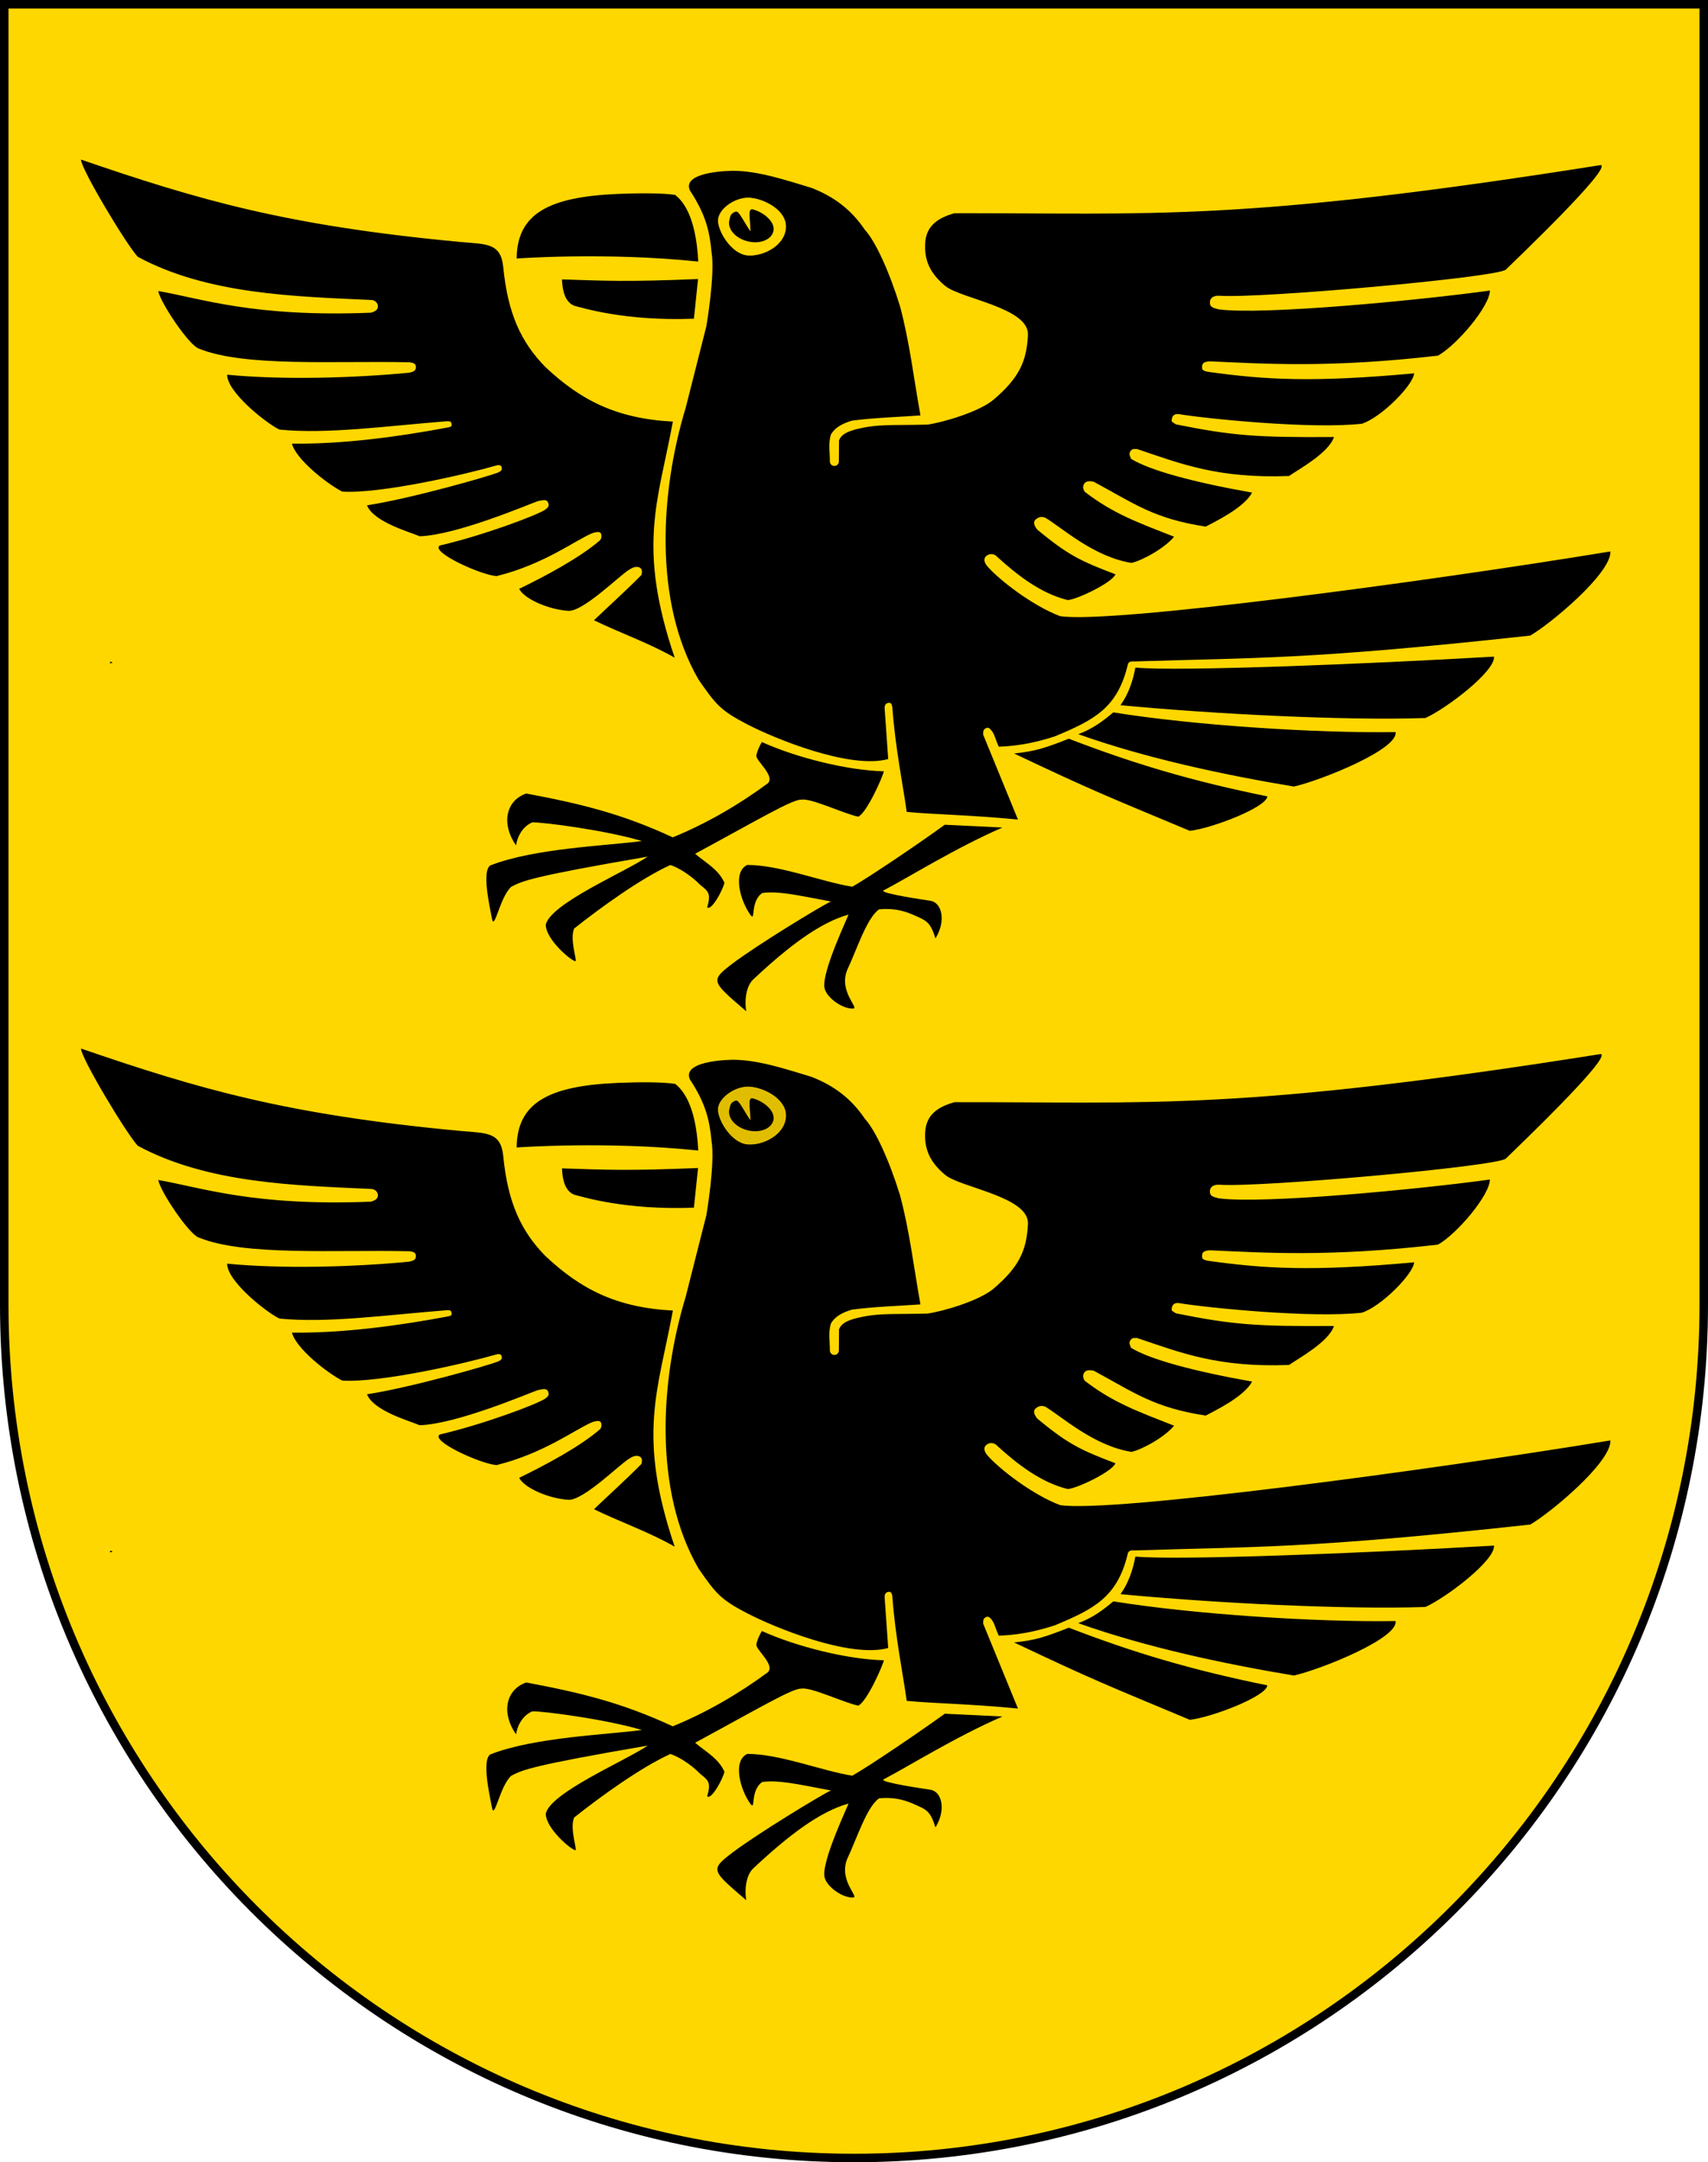
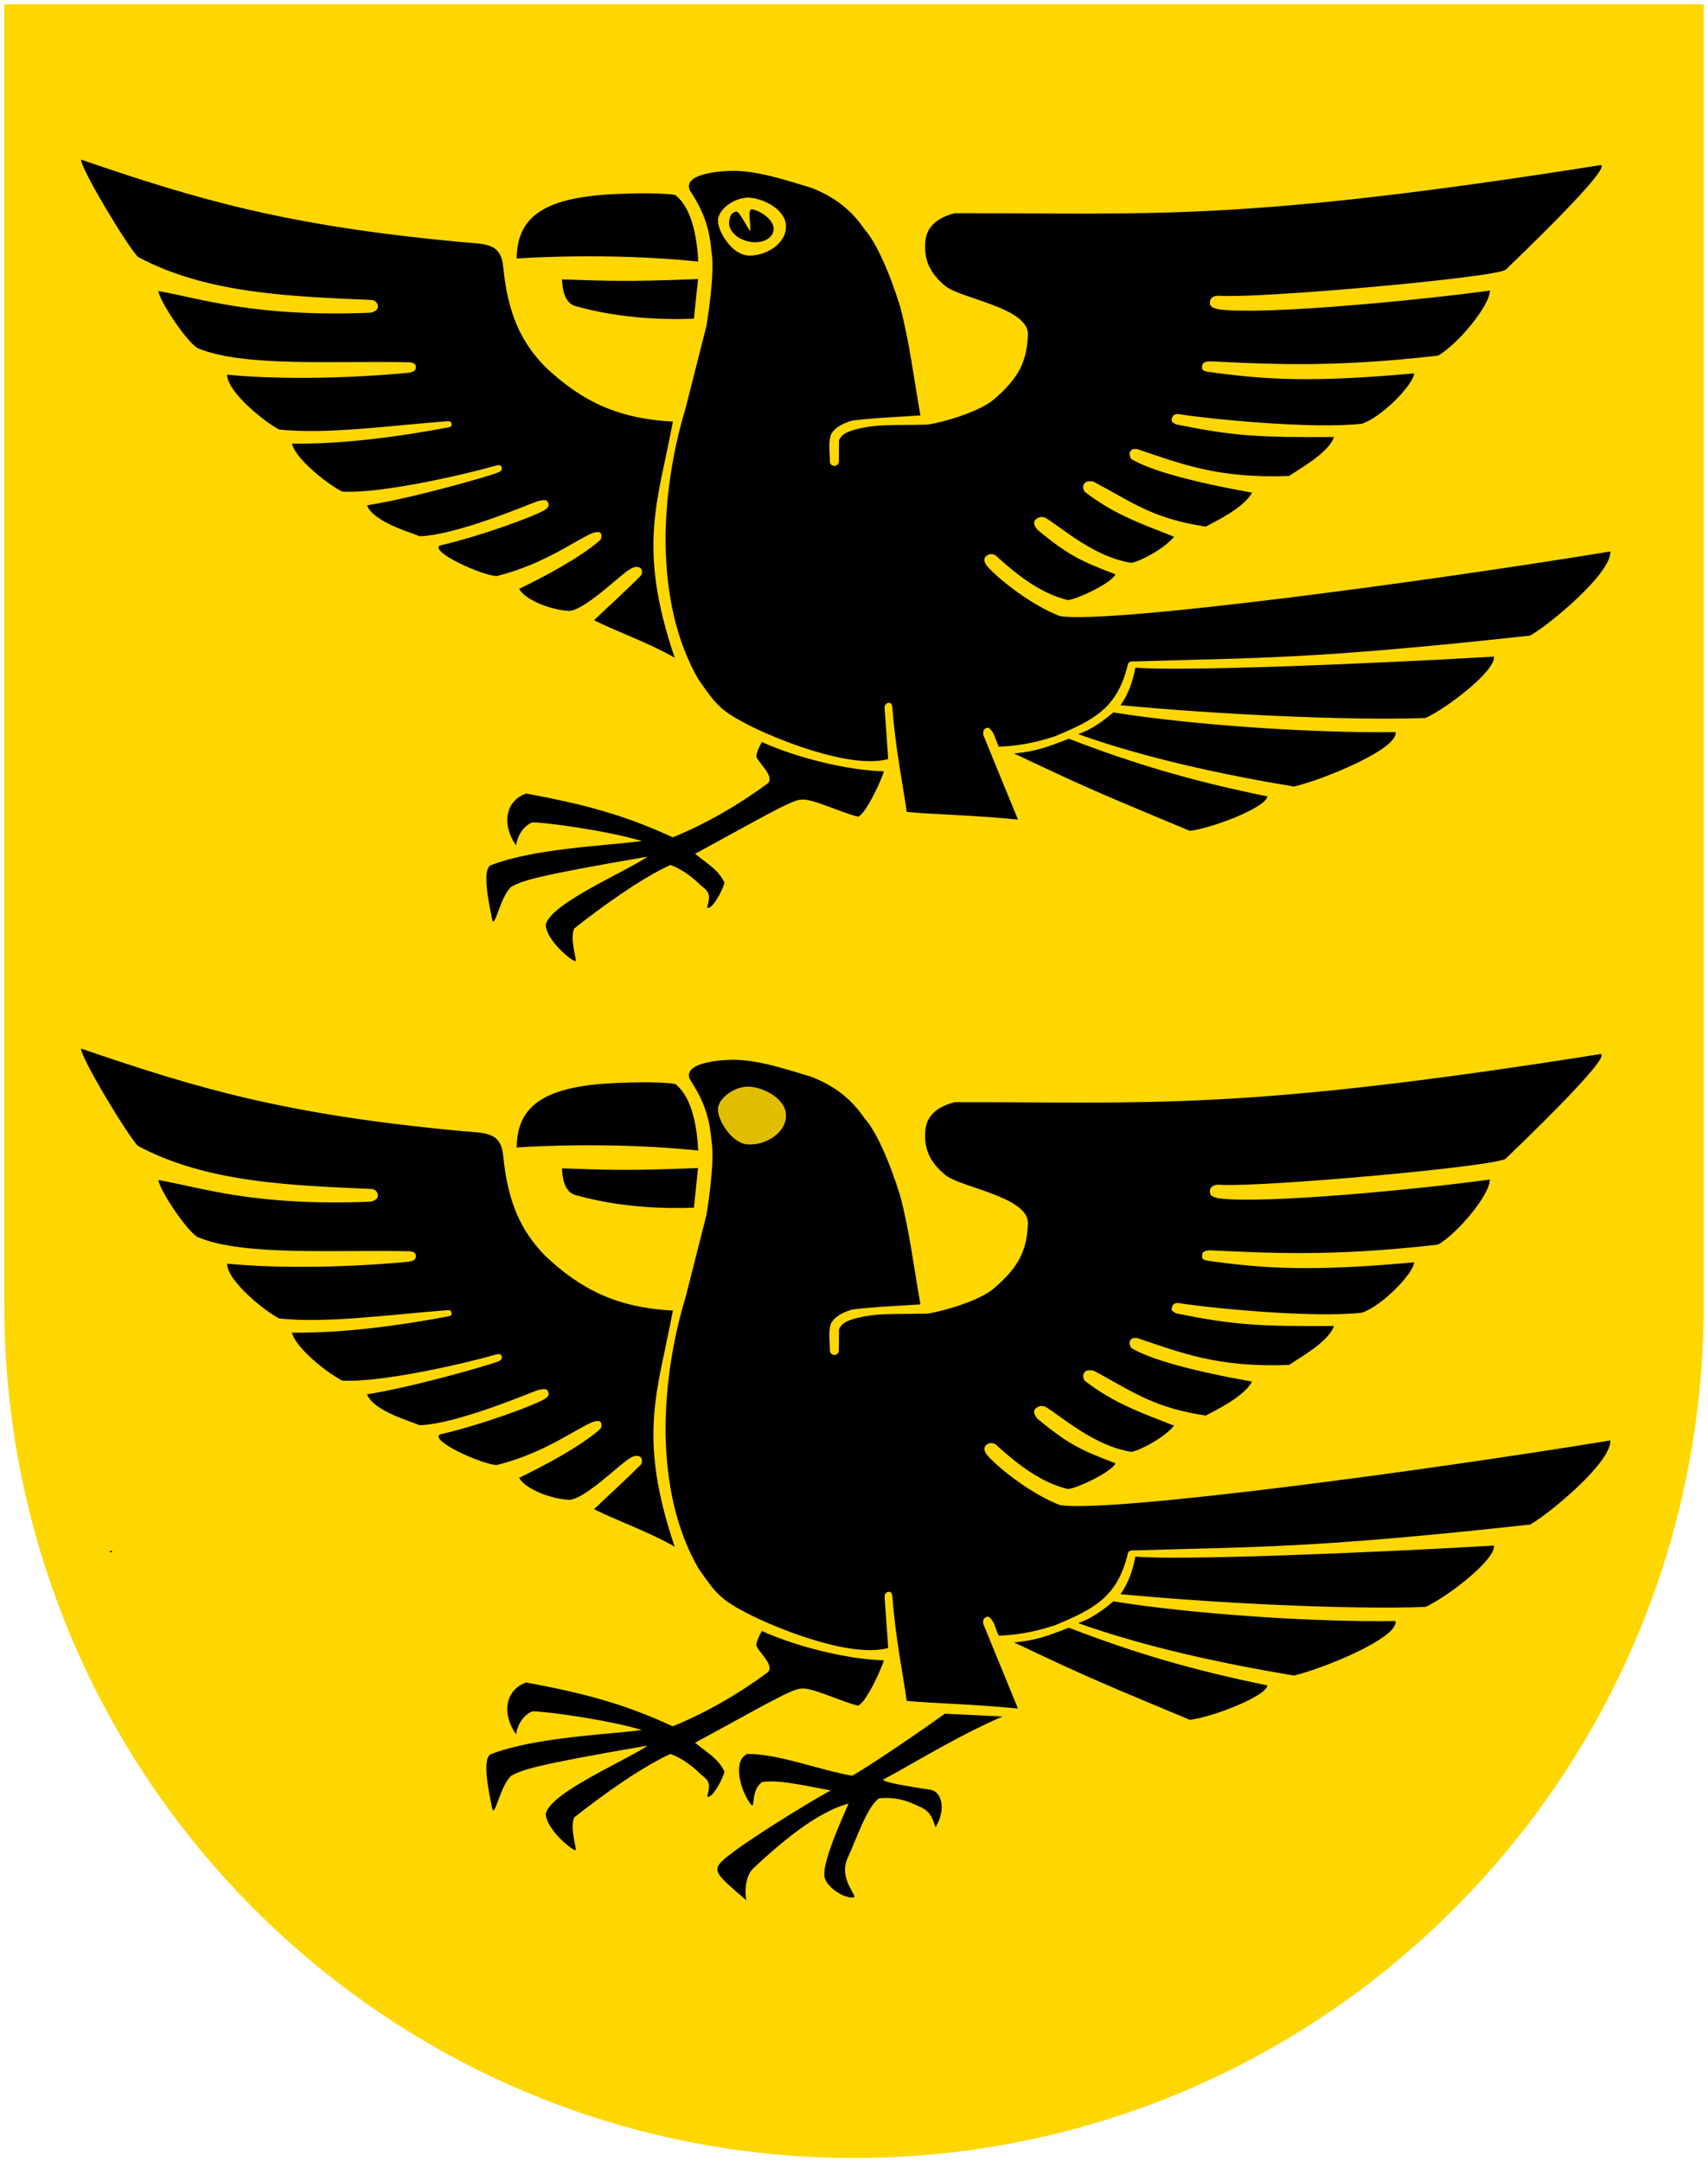
<svg xmlns="http://www.w3.org/2000/svg" xmlns:ns1="http://www.inkscape.org/namespaces/inkscape" xmlns:ns2="http://sodipodi.sourceforge.net/DTD/sodipodi-0.dtd" xmlns:xlink="http://www.w3.org/1999/xlink" version="1.0" width="603" height="763" id="svg20" ns1:version="0.47pre4 r22446" ns2:docname="Einsiedeln-coat_of_arms.svg">
  <ns2:namedview pagecolor="#ffffff" bordercolor="#666666" borderopacity="1" objecttolerance="10" gridtolerance="10" guidetolerance="10" ns1:pageopacity="0" ns1:pageshadow="2" ns1:window-width="640" ns1:window-height="480" id="namedview36" showgrid="false" ns1:zoom="0.32372215" ns1:cx="301.5" ns1:cy="381.5" ns1:window-x="396" ns1:window-y="210" ns1:window-maximized="0" ns1:current-layer="svg20" />
  <defs id="defs29">
    <ns1:perspective ns2:type="inkscape:persp3d" ns1:vp_x="0 : 381.5 : 1" ns1:vp_y="0 : 1000 : 0" ns1:vp_z="603 : 381.5 : 1" ns1:persp3d-origin="301.5 : 254.33333 : 1" id="perspective40" />
    <linearGradient id="linearGradient2893">
      <stop id="stop2895" style="stop-color: rgb(255, 255, 255); stop-opacity: 0.314;" offset="0" />
      <stop id="stop2897" style="stop-color: rgb(255, 255, 255); stop-opacity: 0.251;" offset="0.19" />
      <stop id="stop2901" style="stop-color: rgb(107, 107, 107); stop-opacity: 0.125;" offset="0.6" />
      <stop id="stop2899" style="stop-color: rgb(0, 0, 0); stop-opacity: 0.125;" offset="1" />
    </linearGradient>
    <radialGradient cx="858.042" cy="579.933" r="300" fx="858.042" fy="579.933" id="radialGradient3236" xlink:href="#linearGradient2893" gradientUnits="userSpaceOnUse" gradientTransform="matrix(1.215, 0, 0, 1.267, -839.192, -490.489)" />
  </defs>
  <desc id="desc22">Coat of Arms of Canton of Freiburg (Fribourg)</desc>
  <g id="layer1" style="display: inline;">
    <path d="M 1.5,1.5 L 1.5,460.368 C 1.5,626.678 135.815,761.5 301.5,761.5 C 467.185,761.5 601.5,626.678 601.5,460.368 L 601.5,1.5 L 1.5,1.5 z" id="path1899" style="opacity: 1; fill: rgb(255, 215, 0); fill-opacity: 1;" />
  </g>
  <g id="layer2" style="display: inline;">
    <g transform="matrix(0.893, 0, 0, 0.893, -26.631, -114.72)" id="g5471" style="display: inline;">
-       <path d="M 403.334,454.37 C 393.864,461.253 373.68,474.958 366.768,478.863 C 354.393,476.88 338.106,470.23 325.25,470.262 C 319.844,472.735 321.878,482.774 325.919,489.148 C 329.109,494.179 325.859,485.029 331.184,481.34 C 337.451,480.573 343.399,481.851 358.33,484.707 C 354.752,486.271 328.821,502.06 319.26,509.351 C 310.416,516.095 311.16,516.291 324.85,528.076 C 324.047,523.417 324.938,517.799 327.801,515.319 C 341.572,502.432 353.919,493.053 365.215,489.89 C 365.951,489.049 354.27,512.904 355.83,519.082 C 356.747,522.709 362.679,527.102 367.018,527.019 C 369.778,526.966 361.421,520.563 364.671,511.962 C 368.574,503.707 372.436,491.273 377.362,487.8 C 384.816,487.113 389.279,489.207 393.023,490.936 C 396.807,492.543 398.06,494.156 399.648,499.289 C 403.96,492.31 402.168,485.115 397.686,484.427 C 394.911,484 377.814,481.49 379.042,480.365 C 389.115,475.126 407.528,463.542 426.138,455.469 L 403.334,454.37 z" id="path5168" style="fill: rgb(0, 0, 0);" />
      <path d="M 61.844,191.531 C 61.844,195.228 79.646,224.909 84.281,229.938 C 111.728,244.758 146.104,245.617 176.469,247 C 177.872,246.975 179.194,248.058 179.219,249.438 C 179.245,250.886 178.247,251.481 176.5,252.031 C 130.073,253.908 109.326,246.379 92.375,243.469 C 93.332,248.301 104.668,265.05 108.438,266.219 C 126.463,273.586 162.399,270.978 191.562,271.625 C 193.263,271.78 194.282,272.153 194.25,273.594 C 194.215,275.134 193.084,275.388 191.531,275.75 C 169.603,277.857 141.417,278.652 119.625,276.531 C 119.591,283.483 135.148,295.76 140.281,298.219 C 159.231,300.125 183.058,296.749 206.312,294.938 C 207.441,294.942 208.127,294.849 208.281,295.719 C 208.656,297.12 207.881,297.063 207.25,297.312 C 187.2,301.108 165.197,304.017 145.25,303.781 C 146.691,309.754 158.754,319.445 165.094,322.719 C 180.342,323.698 214.386,315.771 225.469,312.562 C 226.474,312.269 227.797,311.919 228.125,313.031 C 228.474,314.214 227.847,314.675 226.75,315.188 C 222.788,316.745 192.871,325.341 174.906,328.156 C 177.696,334.995 192.714,338.917 195.656,340.375 C 210.321,339.98 239.146,327.615 242.438,326.5 C 243.655,326.295 245.766,325.557 246.406,326.844 C 247.164,328.365 246.478,329.076 245.312,329.906 C 241.694,332.249 220.486,340.153 203.688,344.031 C 199.834,346.562 219.902,355.689 226.125,356.125 C 245.182,351.434 257.879,341.524 264.156,339.094 C 265.225,338.711 266.74,338.491 267.219,339.031 C 267.618,339.404 267.907,340.879 267.094,341.906 C 258.996,348.973 244.616,356.539 235.062,361.156 C 237.209,365.244 246.767,369.326 254.469,369.844 C 260.506,370.249 275.413,355.194 278.719,353.5 C 280.127,352.591 281.443,352.168 282.656,352.719 C 283.569,353.134 283.852,354.118 283.406,355.688 C 277.261,361.915 270.296,368.151 264.656,373.562 C 274.066,378.203 286.891,382.756 296.562,388.375 C 281.564,344.164 290.034,326.52 295.844,295.062 C 273.386,293.889 259.311,286.52 245.438,273.5 C 235.679,263.535 230.573,252.223 228.781,234.031 C 227.838,224.451 222.194,224.982 211.969,224.094 C 142.595,217.611 108.089,207.366 61.844,191.531 z M 662.688,193.688 C 519.97,216.322 484.906,212.6 407.188,212.719 C 400.487,214.582 395.994,217.768 395.594,224.5 C 395.193,231.232 397.414,236.417 403.531,241.469 C 409.648,246.521 436.712,250.055 436.219,260.812 C 435.726,271.57 432.466,277.991 422.656,286.375 C 417.023,291.183 402.565,295.41 396.5,296.25 C 381.455,296.629 376.931,295.903 367.781,298.219 C 363.685,299.411 362.304,300.604 361.531,302.469 L 361.469,310.844 C 361.451,311.827 360.64,312.611 359.656,312.594 C 358.672,312.576 357.889,311.765 357.906,310.781 C 357.921,307.195 357.22,303.547 358.344,300.125 C 359.59,297.996 361.885,296.076 366.656,294.688 C 375.213,293.542 385.056,293.25 393.719,292.625 C 391.115,278.266 389.439,263.681 385.656,249.531 C 381.341,235.588 375.926,223.828 371.75,219.281 C 366.332,211.27 359.558,206.188 350.652,202.711 C 340.964,199.805 329.641,195.929 319.463,195.96 C 312.004,196.087 299.788,197.667 302.597,203.754 C 308.867,213.304 310.347,219.849 311.12,228.029 C 312.63,236.762 309.082,257.369 309.082,257.369 L 300.938,289.5 C 290.806,322.774 288.182,366.319 306,397.031 C 312.928,407.038 314.801,409.277 325.344,414.75 C 335.886,420.223 365.818,432.576 380.969,428.406 L 379.562,408.375 C 379.484,407.472 379.844,406.411 381,406.219 C 382.089,406.038 382.338,406.657 382.594,407.844 C 383.746,423.928 386.972,439.602 388.286,449.292 C 398.773,450.318 412.727,450.448 432.265,452.315 L 418.525,418.799 C 418.497,417.921 418.472,416.98 419.188,416.469 C 420.344,415.642 420.999,416.014 422.094,417.531 C 423.192,419.054 423.62,421.471 424.707,423.537 C 426.726,423.37 434.843,423.421 446.938,419.406 C 462.476,412.941 471.458,408.236 475.594,391.531 C 475.768,390.564 476.039,389.627 478.375,389.844 C 525.57,388.326 546.773,389.258 634.781,379.625 C 642.238,375.412 666.802,355.204 666.5,346.375 C 593.997,358.279 468.627,375.091 448.89,371.933 C 438.044,367.821 425.09,357.817 420.281,352.379 C 419.037,350.972 418.4,349.304 419.772,348.144 C 421.165,346.967 423.106,347.319 424.156,348.594 C 431.738,355.478 441.191,362.98 451.969,365.594 C 455.554,365.373 469.489,358.762 470.812,355.406 C 457.339,350.265 452.3,348.043 439.875,337.719 C 438.598,336.073 438.119,334.643 439.406,333.625 C 440.694,332.607 441.905,332.556 443.156,333.094 C 449.728,337.042 462.276,348.549 477.156,350.906 C 481.241,350.013 490.105,345.217 494,340.562 C 479.797,334.982 469.966,331.491 458.688,322.812 C 458.023,321.782 457.693,320.681 458.562,319.469 C 459.225,318.546 460.617,318.498 462.188,318.812 C 478.426,327.572 485.997,333.425 506.5,336.562 C 509.663,334.854 521.71,329.16 524.812,323.125 C 501.37,318.966 484.401,314.333 476.969,309.781 C 476.723,309.043 475.937,307.853 476.719,306.781 C 477.501,305.709 478.007,305.912 479.375,305.906 C 496.742,311.762 511.334,317.614 539.438,316.562 C 543.045,314.033 555.206,307.431 557.188,301.156 C 526.784,301.368 517.147,300.671 494.719,296.156 C 493.197,295.08 492.841,295.333 493.094,294 C 493.353,292.63 494.266,291.934 495.75,292.094 C 507.603,294.027 548.635,298.114 568.219,295.906 C 575.684,293.591 588.52,280.733 588.906,276 C 548.497,279.68 529.855,278.529 507.281,275.375 C 505,274.893 504.997,274.395 505.062,273.25 C 505.143,271.833 506.034,271.402 508.156,271.25 C 529.45,272.172 554.965,274.006 598.344,269 C 606.055,264.587 618.844,249.321 618.844,243.281 C 591.168,247.1 528.861,253.11 511.5,250.688 C 509.235,250.103 508.059,249.765 508.156,247.844 C 508.255,245.888 509.983,245.203 512.062,245.344 C 528.438,246.449 622.023,238.074 625.156,235 C 628.635,231.587 667.131,194.894 662.688,193.688 z M 296.782,205.494 C 291.608,204.714 282.681,204.734 273.927,205.106 C 246.847,206.259 234.205,212.881 234.086,230.622 C 234.086,230.622 269.468,228.013 305.878,231.829 C 304.903,212.901 299.255,207.556 296.782,205.494 z M 305.79,238.729 C 277.342,239.906 269.373,239.434 252,238.875 C 252.184,242.977 253.037,248.634 257.927,249.584 C 259.655,249.92 276.768,255.482 304.156,254.406 L 305.79,238.729 z M 620.469,387.938 C 571.257,390.811 496.223,393.862 478.688,392.281 C 477.681,397.598 475.983,402.703 472.812,407.125 C 509.119,410.581 561.046,413.287 593.375,412.188 C 601.895,408.306 621.019,393.673 620.469,387.938 z M 469.969,409.969 C 465.907,413.389 461.778,416.496 456.108,418.584 C 482.862,428.101 513.418,434.618 541.344,439.281 C 552.56,436.72 582.831,424.408 581.531,417.75 C 550.548,418.252 501.724,415.102 469.969,409.969 z M 452.375,420.375 C 442.755,424.156 439.138,425.319 430.75,426.219 C 461.998,441.029 466.651,442.747 500.219,456.781 C 509.09,455.777 530.678,447.398 530.844,443.156 C 500.873,437.076 477.988,430.231 452.375,420.375 z M 331.031,421.688 C 329.541,424.157 328.844,426.491 328.844,427.156 C 328.844,429.251 336.344,435.123 333.375,438 C 321.955,446.452 308.913,454.01 295.777,459.351 C 275.842,450.065 259.431,446.063 237.875,442.031 C 229.621,444.854 228.01,454.289 233.844,462.531 C 234.53,458.132 237.048,454.78 240.25,453.438 C 244.451,453.301 269.431,456.564 283.594,460.812 C 269.811,462.669 241.096,463.623 223.688,470.438 C 220.331,472.568 223.163,485.607 224.344,491.594 C 225.292,496.401 227.523,482.693 232,478.844 C 236.467,476.574 239.518,474.928 285.875,466.969 C 276.945,473.066 247.541,485.448 245.588,493.852 C 245.607,499.792 255.761,508.281 257.312,508.281 C 258.13,508.281 254.984,499.921 256.781,495.406 C 267.111,487.193 283.191,475.569 294.844,470.281 C 297.819,471.236 302.645,474.043 306.75,478.219 C 309.88,480.713 310.989,481.55 309.406,487 C 310.946,488.54 315.394,480.678 316.238,477.314 C 313.833,472.084 309.68,470.007 304.625,465.844 C 329.706,452.28 343.301,444.191 346.625,444.469 C 350.434,443.732 363.084,449.899 369.125,451.188 C 372.542,449.62 378.81,435.442 379.25,433.25 C 365.232,432.949 344.85,427.953 331.031,421.688 z" id="path2490" style="fill: rgb(0, 0, 0);" />
      <rect width="694.286" height="465.714" x="20" y="495.219" id="rect2521" style="opacity: 0.5; fill: none; fill-opacity: 1; stroke: none; stroke-width: 3.001; stroke-linecap: round; stroke-linejoin: round; stroke-miterlimit: 4; stroke-dasharray: none; stroke-dashoffset: 9.992; stroke-opacity: 1;" />
      <path d="M 403.946,284.648 L 403.946,284.648 z" id="path3366" style="fill: none; fill-rule: evenodd; stroke: rgb(0, 0, 0); stroke-width: 1px; stroke-linecap: butt; stroke-linejoin: miter; stroke-opacity: 1;" />
-       <path d="M 73.712,390.493 C 73.712,388.445 73.712,388.445 73.712,390.493 z" id="path3370" style="fill: none; fill-rule: evenodd; stroke: rgb(0, 0, 0); stroke-width: 1px; stroke-linecap: butt; stroke-linejoin: miter; stroke-opacity: 1;" />
      <g id="g5257" style="display: inline;">
        <path d="M 325.849,206.7 C 331.301,206.851 340.74,211.368 340.436,218.326 C 340.128,225.391 331.584,229.775 325.418,229.29 C 319.144,228.797 313.813,219.956 313.794,215.649 C 313.774,211.238 320.289,206.547 325.849,206.7 z" id="path3263" style="fill: rgb(255, 215, 0); fill-opacity: 1; stroke: rgb(255, 215, 0); stroke-width: 0.243; stroke-opacity: 1;" />
        <path d="M 327.159,211.791 C 331.624,212.926 335.738,216.69 334.964,219.734 C 334.19,222.778 329.941,224.326 325.476,223.191 C 321.011,222.056 318.018,218.666 318.792,215.621 C 319.179,214.099 319.091,213.335 320.808,212.71 C 321.666,212.397 325.766,220.963 326.804,220.93 C 327.843,220.897 326.044,211.508 327.159,211.791 L 327.159,211.791 z" id="path3265" style="fill: rgb(0, 0, 0); stroke: rgb(0, 0, 0); stroke-width: 1.268;" />
      </g>
    </g>
    <g transform="matrix(0.893, 0, 0, 0.893, -26.631, 198.975)" id="g5481" style="display: inline;">
      <path d="M 403.334,454.37 C 393.864,461.253 373.68,474.958 366.768,478.863 C 354.393,476.88 338.106,470.23 325.25,470.262 C 319.844,472.735 321.878,482.774 325.919,489.148 C 329.109,494.179 325.859,485.029 331.184,481.34 C 337.451,480.573 343.399,481.851 358.33,484.707 C 354.752,486.271 328.821,502.06 319.26,509.351 C 310.416,516.095 311.16,516.291 324.85,528.076 C 324.047,523.417 324.938,517.799 327.801,515.319 C 341.572,502.432 353.919,493.053 365.215,489.89 C 365.951,489.049 354.27,512.904 355.83,519.082 C 356.747,522.709 362.679,527.102 367.018,527.019 C 369.778,526.966 361.421,520.563 364.671,511.962 C 368.574,503.707 372.436,491.273 377.362,487.8 C 384.816,487.113 389.279,489.207 393.023,490.936 C 396.807,492.543 398.06,494.156 399.648,499.289 C 403.96,492.31 402.168,485.115 397.686,484.427 C 394.911,484 377.814,481.49 379.042,480.365 C 389.115,475.126 407.528,463.542 426.138,455.469 L 403.334,454.37 z" id="path5483" style="fill: rgb(0, 0, 0);" />
      <path d="M 61.844,191.531 C 61.844,195.228 79.646,224.909 84.281,229.938 C 111.728,244.758 146.104,245.617 176.469,247 C 177.872,246.975 179.194,248.058 179.219,249.438 C 179.245,250.886 178.247,251.481 176.5,252.031 C 130.073,253.908 109.326,246.379 92.375,243.469 C 93.332,248.301 104.668,265.05 108.438,266.219 C 126.463,273.586 162.399,270.978 191.562,271.625 C 193.263,271.78 194.282,272.153 194.25,273.594 C 194.215,275.134 193.084,275.388 191.531,275.75 C 169.603,277.857 141.417,278.652 119.625,276.531 C 119.591,283.483 135.148,295.76 140.281,298.219 C 159.231,300.125 183.058,296.749 206.312,294.938 C 207.441,294.942 208.127,294.849 208.281,295.719 C 208.656,297.12 207.881,297.063 207.25,297.312 C 187.2,301.108 165.197,304.017 145.25,303.781 C 146.691,309.754 158.754,319.445 165.094,322.719 C 180.342,323.698 214.386,315.771 225.469,312.562 C 226.474,312.269 227.797,311.919 228.125,313.031 C 228.474,314.214 227.847,314.675 226.75,315.188 C 222.788,316.745 192.871,325.341 174.906,328.156 C 177.696,334.995 192.714,338.917 195.656,340.375 C 210.321,339.98 239.146,327.615 242.438,326.5 C 243.655,326.295 245.766,325.557 246.406,326.844 C 247.164,328.365 246.478,329.076 245.312,329.906 C 241.694,332.249 220.486,340.153 203.688,344.031 C 199.834,346.562 219.902,355.689 226.125,356.125 C 245.182,351.434 257.879,341.524 264.156,339.094 C 265.225,338.711 266.74,338.491 267.219,339.031 C 267.618,339.404 267.907,340.879 267.094,341.906 C 258.996,348.973 244.616,356.539 235.062,361.156 C 237.209,365.244 246.767,369.326 254.469,369.844 C 260.506,370.249 275.413,355.194 278.719,353.5 C 280.127,352.591 281.443,352.168 282.656,352.719 C 283.569,353.134 283.852,354.118 283.406,355.688 C 277.261,361.915 270.296,368.151 264.656,373.562 C 274.066,378.203 286.891,382.756 296.562,388.375 C 281.564,344.164 290.034,326.52 295.844,295.062 C 273.386,293.889 259.311,286.52 245.438,273.5 C 235.679,263.535 230.573,252.223 228.781,234.031 C 227.838,224.451 222.194,224.982 211.969,224.094 C 142.595,217.611 108.089,207.366 61.844,191.531 z M 662.688,193.688 C 519.97,216.322 484.906,212.6 407.188,212.719 C 400.487,214.582 395.994,217.768 395.594,224.5 C 395.193,231.232 397.414,236.417 403.531,241.469 C 409.648,246.521 436.712,250.055 436.219,260.812 C 435.726,271.57 432.466,277.991 422.656,286.375 C 417.023,291.183 402.565,295.41 396.5,296.25 C 381.455,296.629 376.931,295.903 367.781,298.219 C 363.685,299.411 362.304,300.604 361.531,302.469 L 361.469,310.844 C 361.451,311.827 360.64,312.611 359.656,312.594 C 358.672,312.576 357.889,311.765 357.906,310.781 C 357.921,307.195 357.22,303.547 358.344,300.125 C 359.59,297.996 361.885,296.076 366.656,294.688 C 375.213,293.542 385.056,293.25 393.719,292.625 C 391.115,278.266 389.439,263.681 385.656,249.531 C 381.341,235.588 375.926,223.828 371.75,219.281 C 366.332,211.27 359.558,206.188 350.652,202.711 C 340.964,199.805 329.641,195.929 319.463,195.96 C 312.004,196.087 299.788,197.667 302.597,203.754 C 308.867,213.304 310.347,219.849 311.12,228.029 C 312.63,236.762 309.082,257.369 309.082,257.369 L 300.938,289.5 C 290.806,322.774 288.182,366.319 306,397.031 C 312.928,407.038 314.801,409.277 325.344,414.75 C 335.886,420.223 365.818,432.576 380.969,428.406 L 379.562,408.375 C 379.484,407.472 379.844,406.411 381,406.219 C 382.089,406.038 382.338,406.657 382.594,407.844 C 383.746,423.928 386.972,439.602 388.286,449.292 C 398.773,450.318 412.727,450.448 432.265,452.315 L 418.525,418.799 C 418.497,417.921 418.472,416.98 419.188,416.469 C 420.344,415.642 420.999,416.014 422.094,417.531 C 423.192,419.054 423.62,421.471 424.707,423.537 C 426.726,423.37 434.843,423.421 446.938,419.406 C 462.476,412.941 471.458,408.236 475.594,391.531 C 475.768,390.564 476.039,389.627 478.375,389.844 C 525.57,388.326 546.773,389.258 634.781,379.625 C 642.238,375.412 666.802,355.204 666.5,346.375 C 593.997,358.279 468.627,375.091 448.89,371.933 C 438.044,367.821 425.09,357.817 420.281,352.379 C 419.037,350.972 418.4,349.304 419.772,348.144 C 421.165,346.967 423.106,347.319 424.156,348.594 C 431.738,355.478 441.191,362.98 451.969,365.594 C 455.554,365.373 469.489,358.762 470.812,355.406 C 457.339,350.265 452.3,348.043 439.875,337.719 C 438.598,336.073 438.119,334.643 439.406,333.625 C 440.694,332.607 441.905,332.556 443.156,333.094 C 449.728,337.042 462.276,348.549 477.156,350.906 C 481.241,350.013 490.105,345.217 494,340.562 C 479.797,334.982 469.966,331.491 458.688,322.812 C 458.023,321.782 457.693,320.681 458.562,319.469 C 459.225,318.546 460.617,318.498 462.188,318.812 C 478.426,327.572 485.997,333.425 506.5,336.562 C 509.663,334.854 521.71,329.16 524.812,323.125 C 501.37,318.966 484.401,314.333 476.969,309.781 C 476.723,309.043 475.937,307.853 476.719,306.781 C 477.501,305.709 478.007,305.912 479.375,305.906 C 496.742,311.762 511.334,317.614 539.438,316.562 C 543.045,314.033 555.206,307.431 557.188,301.156 C 526.784,301.368 517.147,300.671 494.719,296.156 C 493.197,295.08 492.841,295.333 493.094,294 C 493.353,292.63 494.266,291.934 495.75,292.094 C 507.603,294.027 548.635,298.114 568.219,295.906 C 575.684,293.591 588.52,280.733 588.906,276 C 548.497,279.68 529.855,278.529 507.281,275.375 C 505,274.893 504.997,274.395 505.062,273.25 C 505.143,271.833 506.034,271.402 508.156,271.25 C 529.45,272.172 554.965,274.006 598.344,269 C 606.055,264.587 618.844,249.321 618.844,243.281 C 591.168,247.1 528.861,253.11 511.5,250.688 C 509.235,250.103 508.059,249.765 508.156,247.844 C 508.255,245.888 509.983,245.203 512.062,245.344 C 528.438,246.449 622.023,238.074 625.156,235 C 628.635,231.587 667.131,194.894 662.688,193.688 z M 296.782,205.494 C 291.608,204.714 282.681,204.734 273.927,205.106 C 246.847,206.259 234.205,212.881 234.086,230.622 C 234.086,230.622 269.468,228.013 305.878,231.829 C 304.903,212.901 299.255,207.556 296.782,205.494 z M 305.79,238.729 C 277.342,239.906 269.373,239.434 252,238.875 C 252.184,242.977 253.037,248.634 257.927,249.584 C 259.655,249.92 276.768,255.482 304.156,254.406 L 305.79,238.729 z M 620.469,387.938 C 571.257,390.811 496.223,393.862 478.688,392.281 C 477.681,397.598 475.983,402.703 472.812,407.125 C 509.119,410.581 561.046,413.287 593.375,412.188 C 601.895,408.306 621.019,393.673 620.469,387.938 z M 469.969,409.969 C 465.907,413.389 461.778,416.496 456.108,418.584 C 482.862,428.101 513.418,434.618 541.344,439.281 C 552.56,436.72 582.831,424.408 581.531,417.75 C 550.548,418.252 501.724,415.102 469.969,409.969 z M 452.375,420.375 C 442.755,424.156 439.138,425.319 430.75,426.219 C 461.998,441.029 466.651,442.747 500.219,456.781 C 509.09,455.777 530.678,447.398 530.844,443.156 C 500.873,437.076 477.988,430.231 452.375,420.375 z M 331.031,421.688 C 329.541,424.157 328.844,426.491 328.844,427.156 C 328.844,429.251 336.344,435.123 333.375,438 C 321.955,446.452 308.913,454.01 295.777,459.351 C 275.842,450.065 259.431,446.063 237.875,442.031 C 229.621,444.854 228.01,454.289 233.844,462.531 C 234.53,458.132 237.048,454.78 240.25,453.438 C 244.451,453.301 269.431,456.564 283.594,460.812 C 269.811,462.669 241.096,463.623 223.688,470.438 C 220.331,472.568 223.163,485.607 224.344,491.594 C 225.292,496.401 227.523,482.693 232,478.844 C 236.467,476.574 239.518,474.928 285.875,466.969 C 276.945,473.066 247.541,485.448 245.588,493.852 C 245.607,499.792 255.761,508.281 257.312,508.281 C 258.13,508.281 254.984,499.921 256.781,495.406 C 267.111,487.193 283.191,475.569 294.844,470.281 C 297.819,471.236 302.645,474.043 306.75,478.219 C 309.88,480.713 310.989,481.55 309.406,487 C 310.946,488.54 315.394,480.678 316.238,477.314 C 313.833,472.084 309.68,470.007 304.625,465.844 C 329.706,452.28 343.301,444.191 346.625,444.469 C 350.434,443.732 363.084,449.899 369.125,451.188 C 372.542,449.62 378.81,435.442 379.25,433.25 C 365.232,432.949 344.85,427.953 331.031,421.688 z" id="path5485" style="fill: rgb(0, 0, 0);" />
-       <rect width="694.286" height="465.714" x="20" y="495.219" id="rect5487" style="opacity: 0.5; fill: none; fill-opacity: 1; stroke: none; stroke-width: 3.001; stroke-linecap: round; stroke-linejoin: round; stroke-miterlimit: 4; stroke-dasharray: none; stroke-dashoffset: 9.992; stroke-opacity: 1;" />
      <path d="M 403.946,284.648 L 403.946,284.648 z" id="path5489" style="fill: none; fill-rule: evenodd; stroke: rgb(0, 0, 0); stroke-width: 1px; stroke-linecap: butt; stroke-linejoin: miter; stroke-opacity: 1;" />
      <path d="M 73.712,390.493 C 73.712,388.445 73.712,388.445 73.712,390.493 z" id="path5491" style="fill: none; fill-rule: evenodd; stroke: rgb(0, 0, 0); stroke-width: 1px; stroke-linecap: butt; stroke-linejoin: miter; stroke-opacity: 1;" />
      <g id="g5493" style="display: inline;">
        <path d="M 325.849,206.7 C 331.301,206.851 340.74,211.368 340.436,218.326 C 340.128,225.391 331.584,229.775 325.418,229.29 C 319.144,228.797 313.813,219.956 313.794,215.649 C 313.774,211.238 320.289,206.547 325.849,206.7 z" id="path5495" style="opacity: 0.88; fill: rgb(255, 215, 0); fill-opacity: 1; stroke: rgb(255, 215, 0); stroke-width: 0.243; stroke-opacity: 1;" />
-         <path d="M 327.159,211.791 C 331.624,212.926 335.738,216.69 334.964,219.734 C 334.19,222.778 329.941,224.326 325.476,223.191 C 321.011,222.056 318.018,218.666 318.792,215.621 C 319.179,214.099 319.091,213.335 320.808,212.71 C 321.666,212.397 325.766,220.963 326.804,220.93 C 327.843,220.897 326.044,211.508 327.159,211.791 L 327.159,211.791 z" id="path5497" style="fill: rgb(0, 0, 0); stroke: rgb(0, 0, 0); stroke-width: 1.268;" />
      </g>
    </g>
  </g>
  <g id="layer4" style="display: inline;">
-     <path d="M 1.5,1.5 L 1.5,460.368 C 1.5,626.679 135.815,761.5 301.5,761.5 C 467.185,761.5 601.5,626.679 601.5,460.368 L 601.5,1.5 L 1.5,1.5 z" id="path3239" style="fill: none; fill-opacity: 1; stroke: rgb(0, 0, 0); stroke-width: 3; stroke-miterlimit: 4; stroke-dasharray: none; stroke-opacity: 1;" />
-   </g>
+     </g>
</svg>